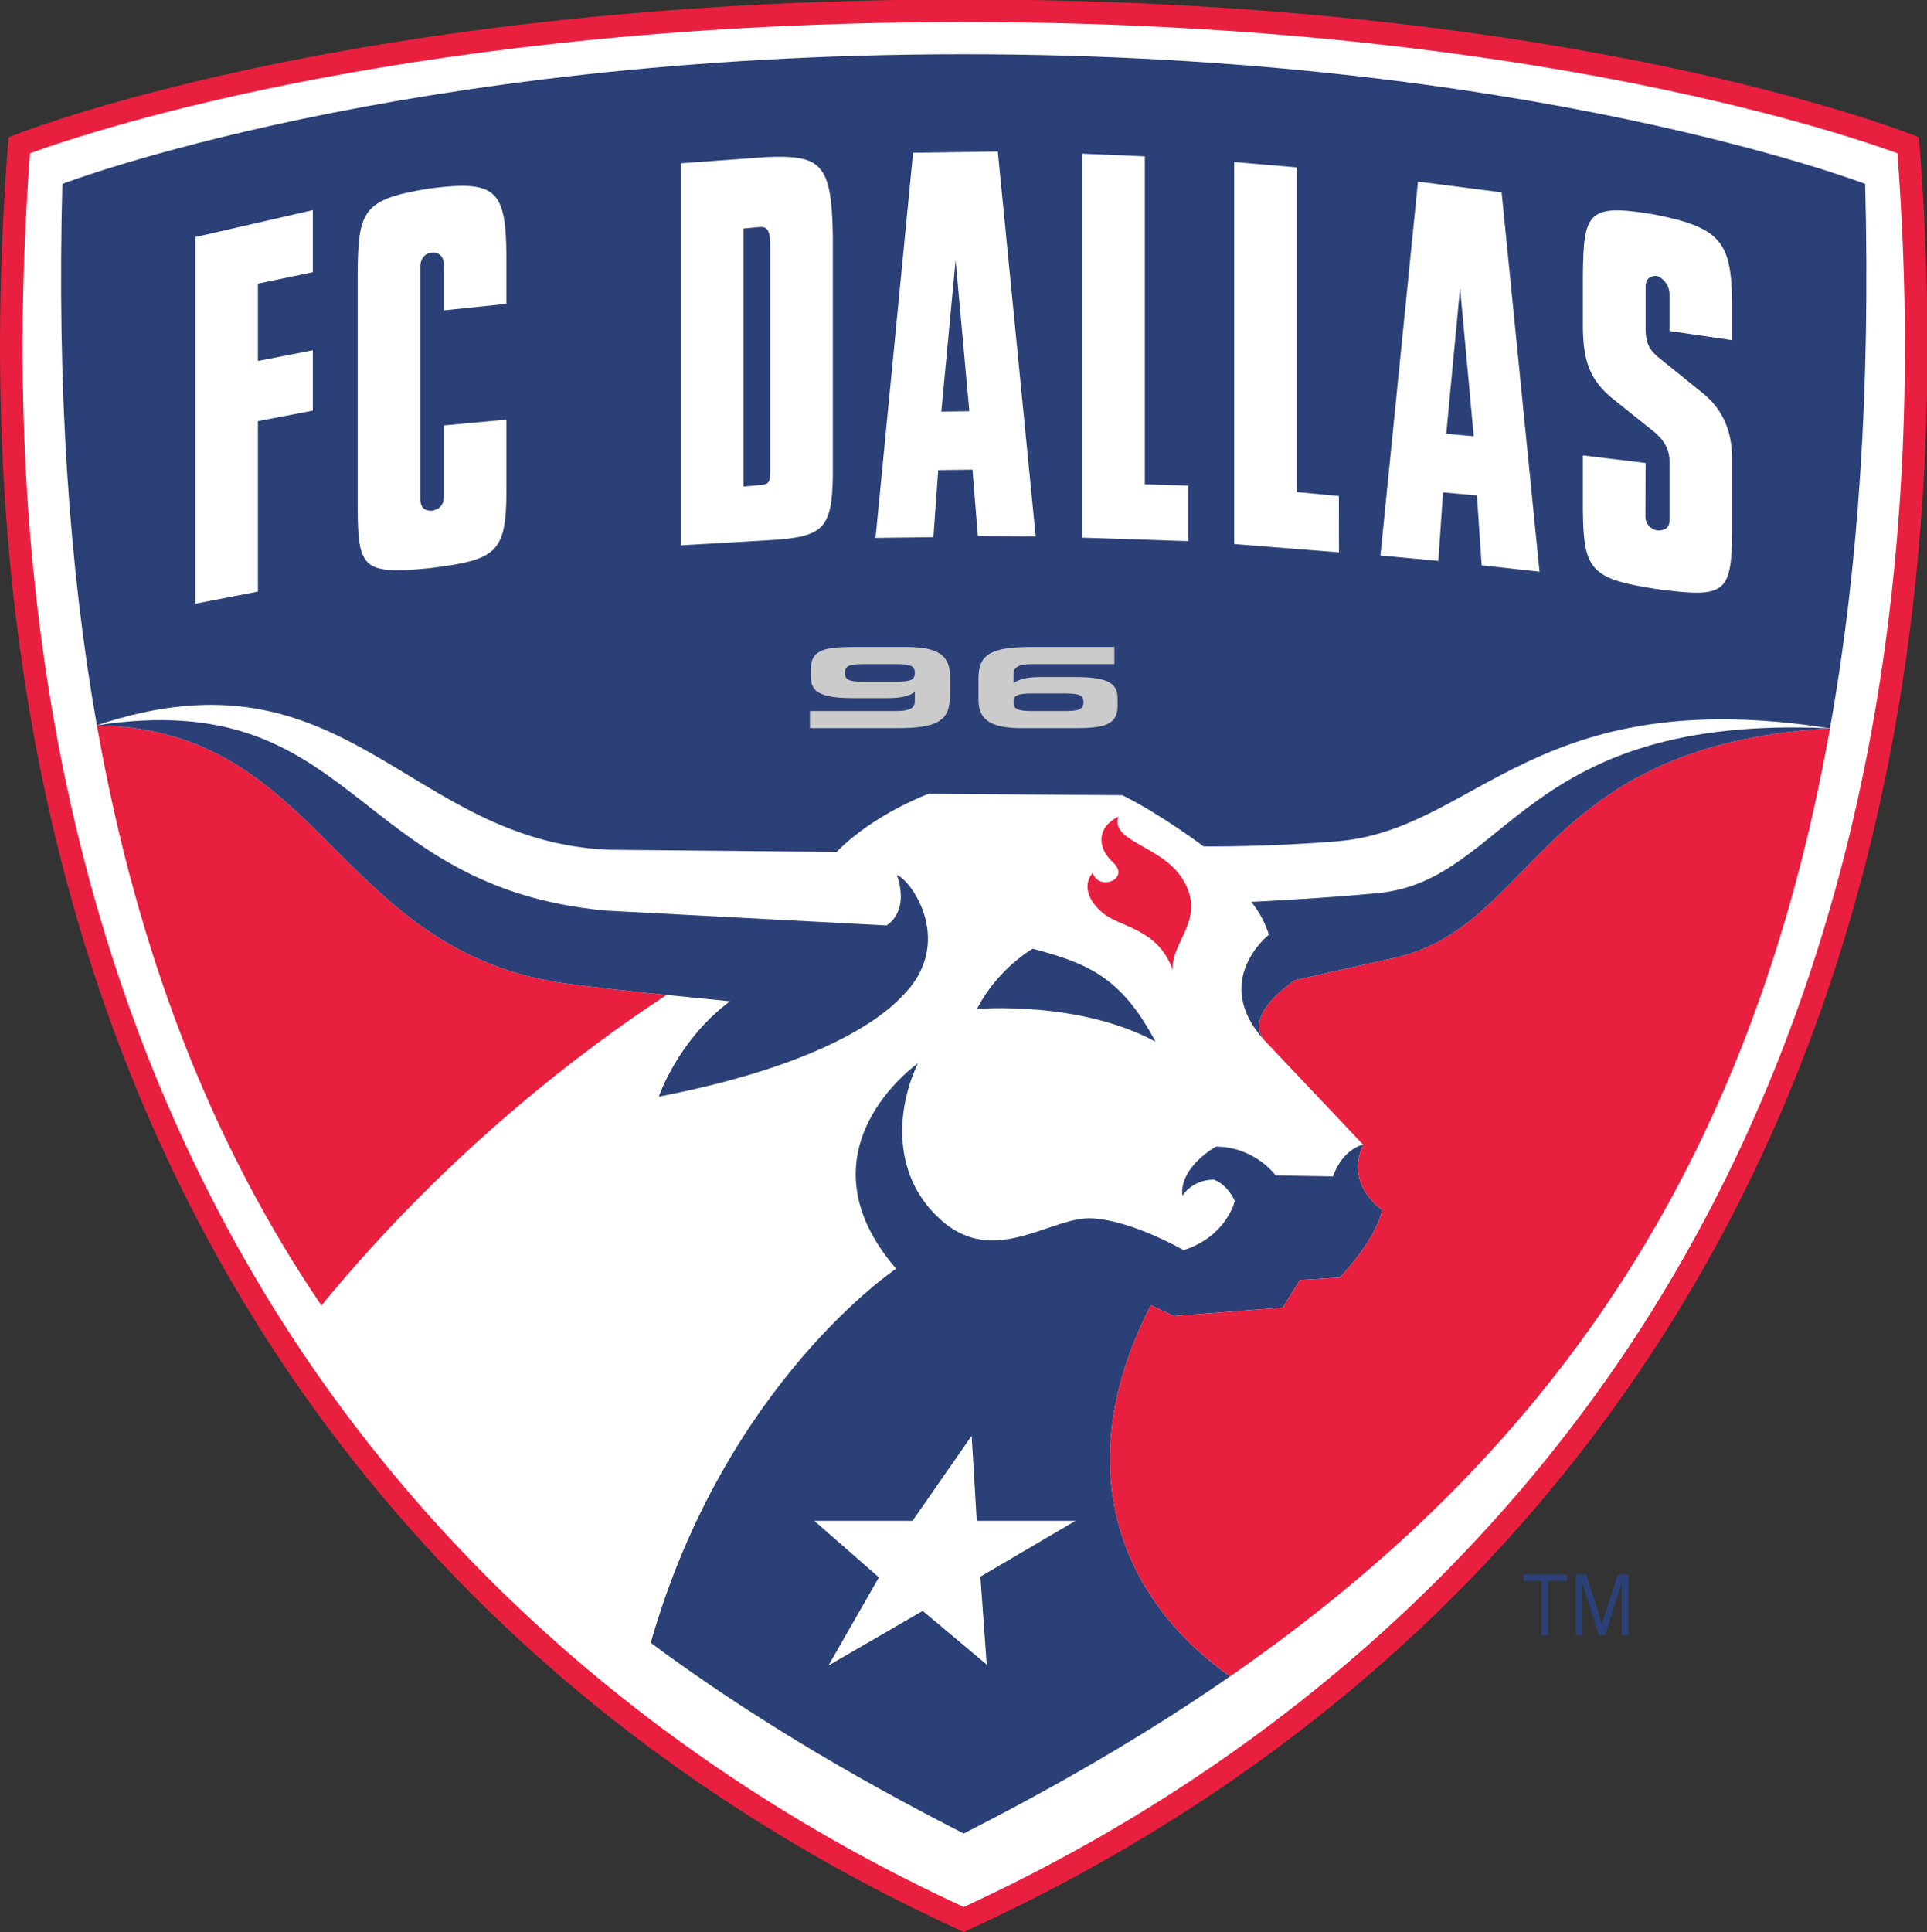
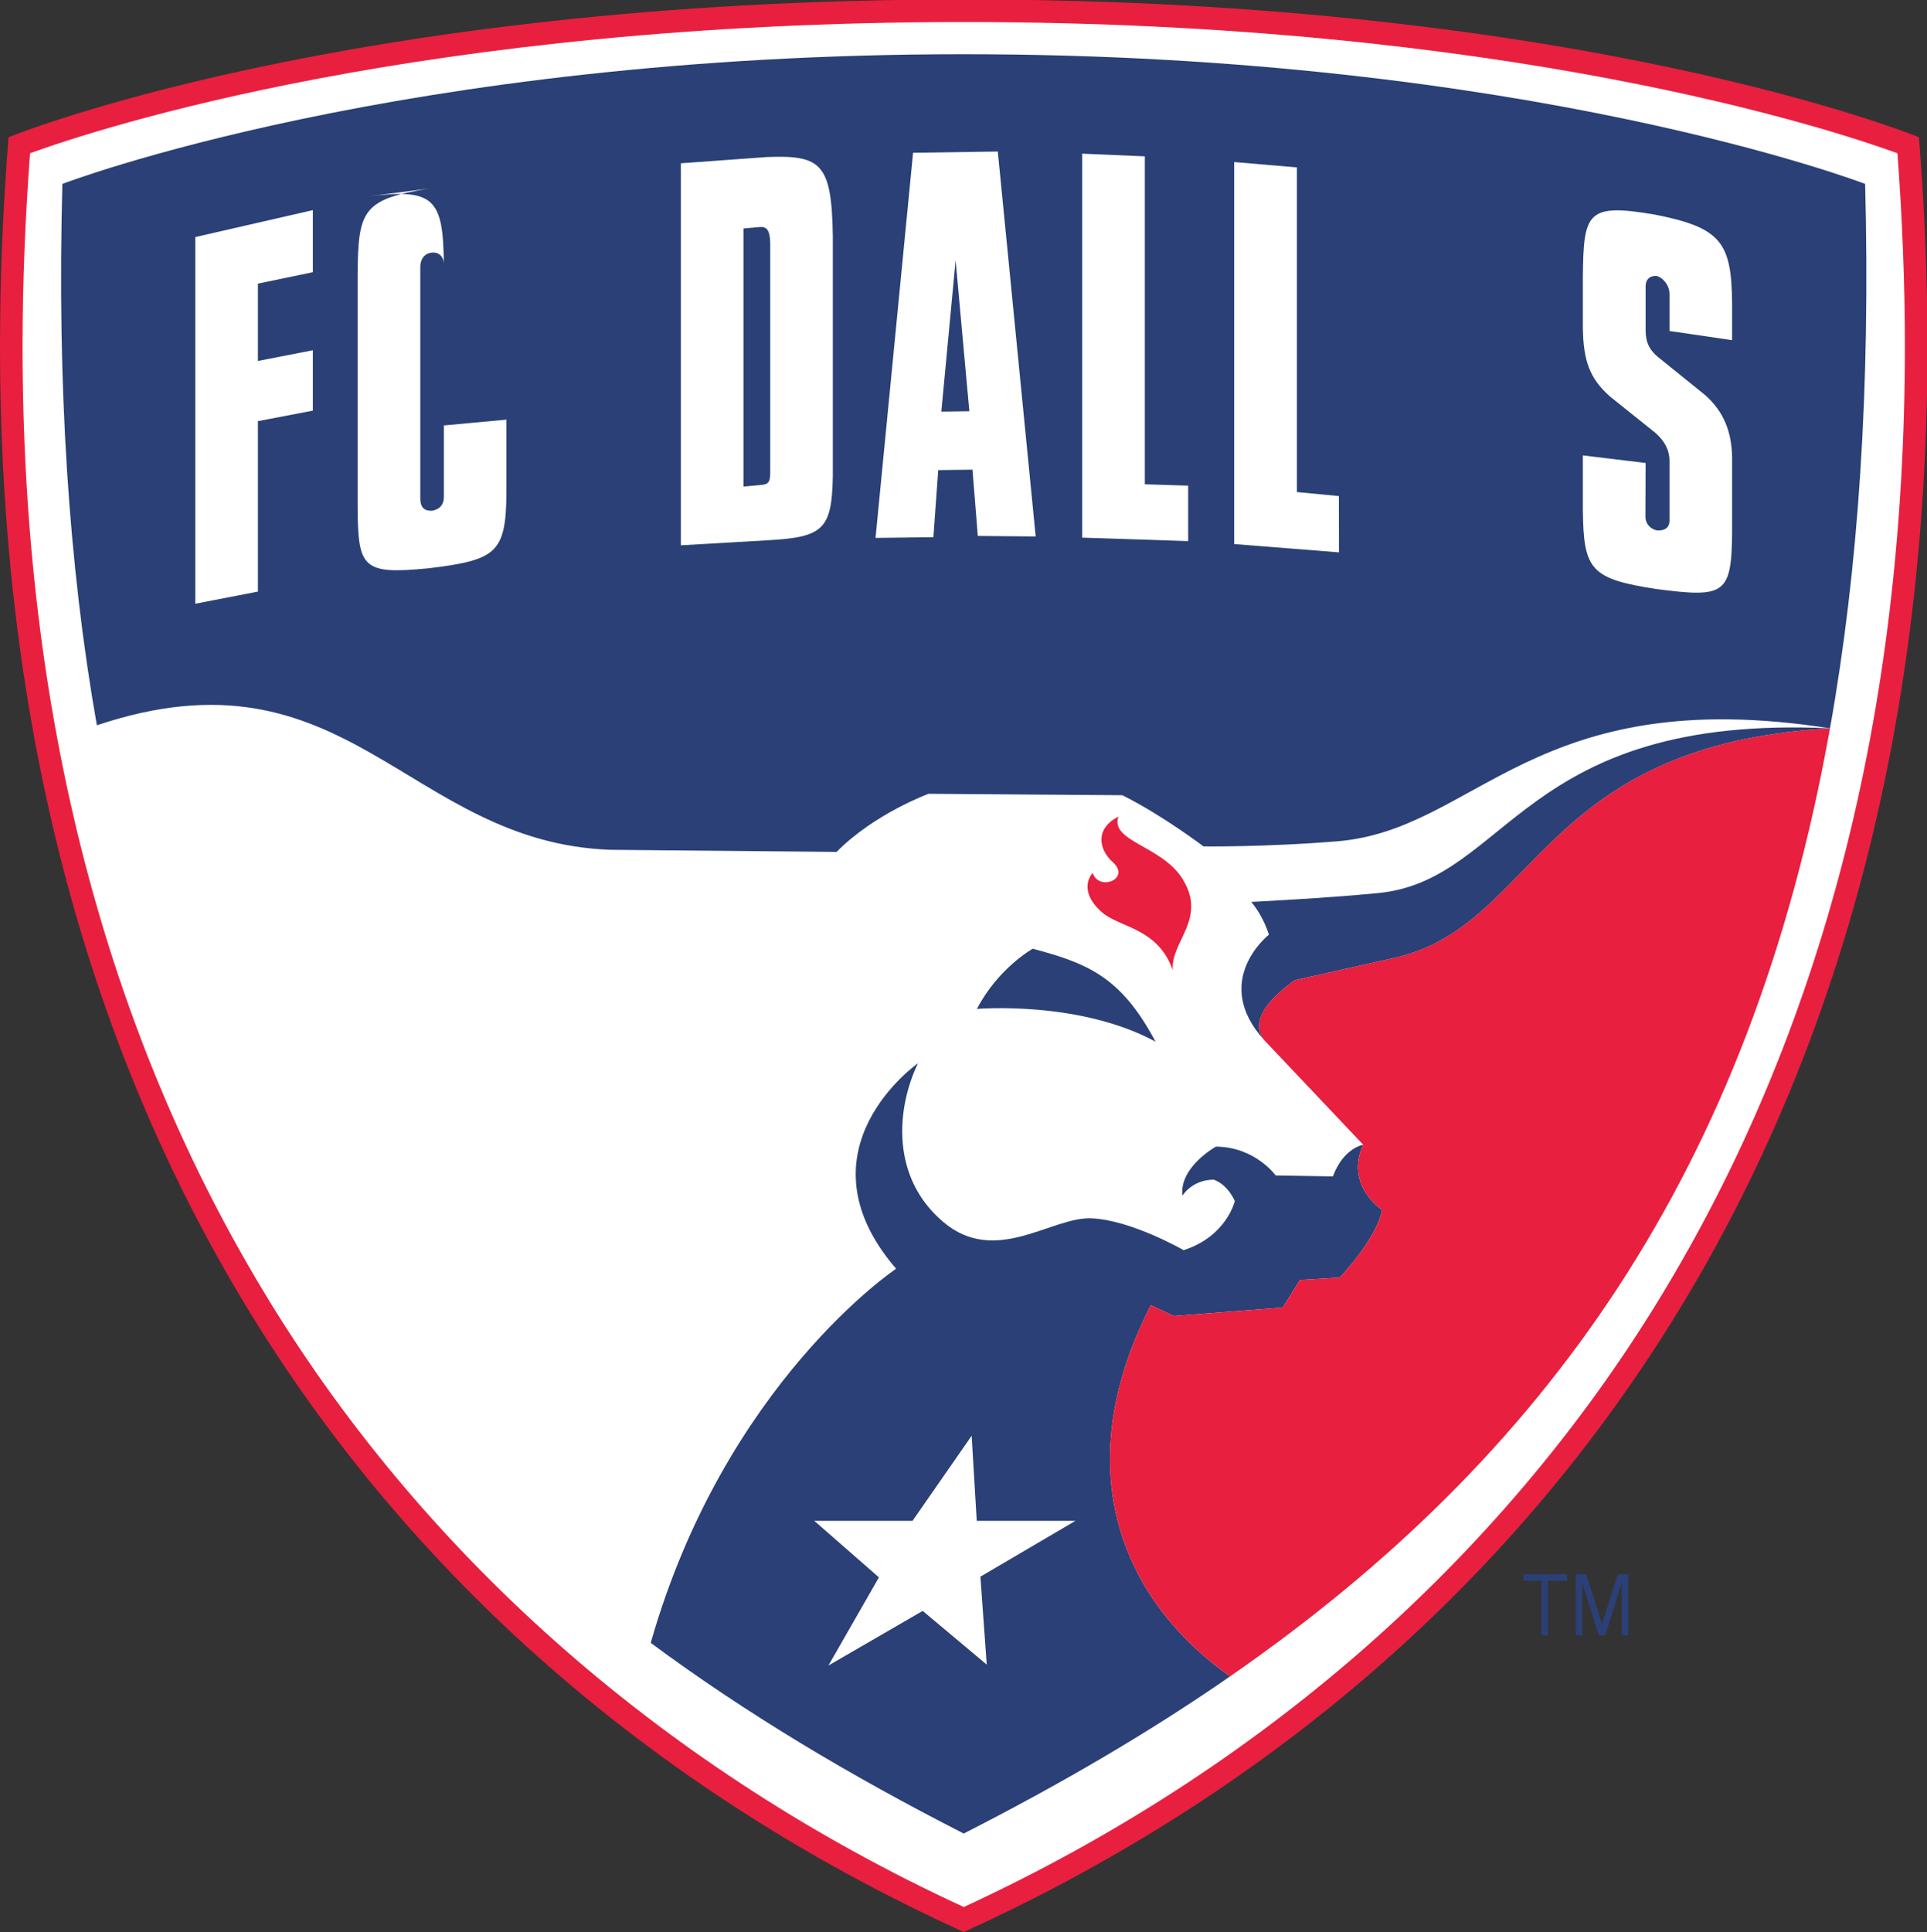
<svg xmlns="http://www.w3.org/2000/svg" xmlns:ns1="http://www.inkscape.org/namespaces/inkscape" xmlns:ns2="http://sodipodi.sourceforge.net/DTD/sodipodi-0.dtd" version="1.1" width="250" height="250.614" id="svg7020" xml:space="preserve" ns1:version="0.48.1 " ns2:docname="FC Dallas logo.svg">
  <rect width="100%" height="100%" fill="#333333" stroke="none" />
  <ns2:namedview pagecolor="#ffffff" bordercolor="#666666" borderopacity="1" objecttolerance="10" gridtolerance="10" guidetolerance="10" ns1:pageopacity="0" ns1:pageshadow="2" ns1:window-width="1280" ns1:window-height="731" id="namedview7291" showgrid="false" fit-margin-top="0" fit-margin-left="0" fit-margin-right="0" fit-margin-bottom="0" ns1:zoom="0.3940779" ns1:cx="-292.43016" ns1:cy="125.307" ns1:window-x="-4" ns1:window-y="-4" ns1:window-maximized="1" ns1:current-layer="svg7020" />
  <defs id="defs7024" />
  <g transform="matrix(0.441,0,0,-0.441,-5.726,310.485)" id="g7028">
    <path d="m 577.512,663.677 c 0,0 -98.452,40.531 -281.012,40.531 -182.56,0 -281.003,-40.531 -281.003,-40.531 C -7.799,371.986 134.639,209.299 296.5,135.792 458.362,209.299 600.754,371.986 577.512,663.677 z" id="path7030" style="fill:#e81f3e;fill-opacity:1;fill-rule:nonzero;stroke:none" ns1:connector-curvature="0" />
    <path d="m 296.5,697.571 c 159.501,0 255.139,-31.492 274.688,-38.601 1.439,-19.322 2.188,-38.269 2.188,-56.798 0,-107.808 -24.336,-202.044 -72.615,-280.788 C 453.711,244.646 383.107,183.087 296.5,143.14 209.884,183.092 139.275,244.649 92.223,321.385 43.953,400.106 19.621,494.309 19.621,602.069 c 0,18.562 0.752,37.544 2.198,56.901 19.546,7.108 115.178,38.601 274.681,38.601 z" id="path7032" style="fill:#ffffff;fill-opacity:1;fill-rule:nonzero;stroke:none" ns1:connector-curvature="0" />
    <path d="m 414.025,367.342 c 0,0 -5.799,-0.864 -8.92,-9.312 l -16.842,0.287 c 0,0 -6.009,8.395 -17.576,8.475 0,0 -10.809,-5.956 -9.864,-14.456 0,0 2.754,4.697 9.234,4.75 4.275,-1.574 6.191,-6.296 6.191,-6.296 0,0 -2.361,-10.363 -15.059,-14.456 0,0 -15.32,8.842 -27.072,9.366 -11.753,0.55 -28.175,-14.113 -43.602,-1.102 -15.426,13.037 -13.956,33.132 -7.477,46.721 0,0 -36.518,-25.524 -6.428,-60.442 0,0 -50.368,-33.578 -72.194,-110.035 27.677,-20.515 58.422,-38.931 92.08,-56.088 28.201,14.376 54.356,29.592 78.359,46.224 -30.403,21.406 -48.742,59.445 -23.32,109.171 l 6.793,-3.175 32.032,2.493 5.037,8.105 11.726,0.709 c 0,0 10.965,11.49 12.435,19.91 0,0 -11.096,7.268 -5.534,19.15 z" id="path7034" style="fill:#2a4076;fill-opacity:1;fill-rule:nonzero;stroke:none" ns1:connector-curvature="0" />
    <path d="m 561.68,649.957 c 0,0 -99.359,38.144 -265.182,38.144 -165.822,0 -265.169,-38.144 -265.169,-38.144 -1.574,-59.812 1.889,-112.489 10.152,-159.237 73.638,24.66 91.188,-34.418 151,-36.622 l 66.607,-0.629 c 11.097,11.254 27.073,17.104 27.073,17.104 l 57.005,-0.419 c 11.858,-5.929 23.873,-15.058 23.873,-15.058 0,0 18.049,-0.236 39.272,1.495 41.265,3.332 57.581,46.906 145.031,33.238 8.395,46.984 11.91,99.95 10.336,160.129 z" id="path7036" style="fill:#2a4076;fill-opacity:1;fill-rule:nonzero;stroke:none" ns1:connector-curvature="0" />
    <path d="m 70.443,526.476 18.416,3.568 0,50.132 16.16,3.095 0,17.76 -16.16,-3.148 0,22.744 16.16,3.358 c 0,6.191 0,12.094 0,18.259 l -34.576,-7.922 0,-107.846 z" id="path7038" style="fill:#ffffff;fill-opacity:1;fill-rule:nonzero;stroke:none" ns1:connector-curvature="0" />
-     <path d="m 139.201,648.593 c -19.518,-3.174 -20.855,-6.375 -21.013,-25.237 l 0,-68.732 c 0.157,-17.681 1.442,-19.649 21.013,-17.708 19.78,2.414 22.613,4.486 22.771,22.088 l 0,21.617 -18.416,-1.705 0,-20.961 c 0,-2.912 -1.837,-3.83 -3.437,-4.119 -1.496,-0.052 -3.489,0.184 -3.489,3.621 l 0,67.997 c 0,2.729 1.521,4.066 3.227,4.276 1.941,0.289 3.699,-0.866 3.699,-3.542 l 0,-13.431 18.416,1.915 0,13.903 c -0.158,19.728 -2.938,22.561 -22.771,20.017 z" id="path7040" style="fill:#ffffff;fill-opacity:1;fill-rule:nonzero;stroke:none" ns1:connector-curvature="0" />
+     <path d="m 139.201,648.593 c -19.518,-3.174 -20.855,-6.375 -21.013,-25.237 l 0,-68.732 c 0.157,-17.681 1.442,-19.649 21.013,-17.708 19.78,2.414 22.613,4.486 22.771,22.088 l 0,21.617 -18.416,-1.705 0,-20.961 c 0,-2.912 -1.837,-3.83 -3.437,-4.119 -1.496,-0.052 -3.489,0.184 -3.489,3.621 l 0,67.997 c 0,2.729 1.521,4.066 3.227,4.276 1.941,0.289 3.699,-0.866 3.699,-3.542 c -0.158,19.728 -2.938,22.561 -22.771,20.017 z" id="path7040" style="fill:#ffffff;fill-opacity:1;fill-rule:nonzero;stroke:none" ns1:connector-curvature="0" />
    <path d="m 238.521,657.853 -25.236,-1.836 0,-112.358 25.813,1.495 c 16.055,0.918 18.626,3.201 18.889,18.888 l 0,70.463 c -0.315,21.511 -3.411,23.977 -19.466,23.348 m 1.05,-92.867 c -0.053,-2.519 -0.342,-3.437 -2.808,-3.594 l -5.062,-0.446 0,75.894 5.062,0.446 c 1.731,0.026 2.729,-0.813 2.808,-4.827 l 0,-67.473 z" id="path7042" style="fill:#ffffff;fill-opacity:1;fill-rule:nonzero;stroke:none" ns1:connector-curvature="0" />
    <path d="m 281.597,659.112 -11.044,-113.276 17.025,0.21 1.417,19.728 10.073,0.131 1.574,-19.491 17.025,-0.157 -11.147,113.224 -24.924,-0.367 m 8.316,-76.13 4.197,44.492 4.04,-44.387 -8.237,-0.105 z" id="path7044" style="fill:#ffffff;fill-opacity:1;fill-rule:nonzero;stroke:none" ns1:connector-curvature="0" />
    <path d="m 349.778,658.063 -18.441,0.787 0,-112.936 31.19,-1.023 0,16.317 -12.749,0.394 0,96.461 z" id="path7046" style="fill:#ffffff;fill-opacity:1;fill-rule:nonzero;stroke:none" ns1:connector-curvature="0" />
    <path d="m 394.508,559.32 0,95.49 -18.443,1.574 0,-112.358 30.825,-2.44 -0.027,16.554 -12.354,1.18 z" id="path7048" style="fill:#ffffff;fill-opacity:1;fill-rule:nonzero;stroke:none" ns1:connector-curvature="0" />
-     <path d="m 430.133,650.639 -11.046,-109.971 17.027,-1.6 1.389,20.147 9.969,-0.892 1.392,-20.541 17.024,-1.889 -11.148,111.571 -24.606,3.174 m 8.314,-74.188 4.067,42.866 4.013,-43.574 -8.08,0.708 z" id="path7050" style="fill:#ffffff;fill-opacity:1;fill-rule:nonzero;stroke:none" ns1:connector-curvature="0" />
    <path d="m 522.54,603.996 0,10.861 c -0.158,17.97 -3.253,22.246 -22.876,26.102 -19.715,3.306 -20.842,0.708 -21.026,-18.232 l 0,-15.189 c 0.157,-9.444 1.916,-14.743 7.962,-20.095 l 13.327,-10.677 c 2.57,-2.256 4.145,-4.801 4.197,-8.211 l 0,-17.603 c 0,-2.65 -2.151,-3.017 -3.726,-2.912 -1.521,0.315 -3.357,1.626 -3.357,4.092 l 0.052,15.74 -18.455,2.23 0,-16.002 c 0.185,-17.682 2.23,-20.331 21.761,-23.322 19.833,-2.571 21.983,-1.626 22.142,16.475 l 0,22.482 c -0.158,7.267 -2.414,13.3 -8.08,18.232 l -14.009,11.307 c -2.309,2.099 -3.306,3.935 -3.358,7.739 l 0,12.697 c 0,2.649 1.784,3.306 3.306,3.148 1.574,-0.367 3.726,-2.519 3.726,-5.325 l 0,-10.834 18.416,-2.702 z" id="path7052" style="fill:#ffffff;fill-opacity:1;fill-rule:nonzero;stroke:none" ns1:connector-curvature="0" />
    <path d="m 329.368,256.729 -29.04,0 -1.496,25.027 -17.393,-25.027 -28.909,0 19.02,-16.632 -14.849,-25.919 27.729,16.056 18.836,-15.793 -1.863,25.866 27.965,16.422 z" id="path7054" style="fill:#ffffff;fill-opacity:1;fill-rule:nonzero;stroke:none" ns1:connector-curvature="0" />
    <path d="m 423.914,422.486 -29.959,-6.715 c -5.194,-3.569 -14.139,-11.255 -9.102,-17.604 l 29.172,-30.825 c -5.562,-11.883 5.534,-19.15 5.534,-19.15 -1.47,-8.42 -12.435,-19.91 -12.435,-19.91 l -11.726,-0.709 -5.037,-8.105 -32.032,-2.493 -6.793,3.175 c -25.422,-49.726 -7.083,-87.765 23.32,-109.171 92.447,64.062 153.191,148.312 176.486,278.85 -85.324,-4.774 -86.033,-57.451 -127.43,-67.341 z" id="path7056" style="fill:#e81f3e;fill-opacity:1;fill-rule:nonzero;stroke:none" ns1:connector-curvature="0" />
-     <path d="m 180.913,414.59 c -69.388,8.762 -72.483,75.054 -139.432,76.129 12.067,-68.286 34.366,-123.927 66.057,-170.65 37.277,45.437 77.283,75.475 101.55,91.345 -10.179,1.05 -20.043,2.126 -28.175,3.176 z" id="path7058" style="fill:#e81f3e;fill-opacity:1;fill-rule:nonzero;stroke:none" ns1:connector-curvature="0" />
    <path d="m 360.639,445.886 c -6.139,9.418 -21.144,10.729 -18.626,17.97 -6.873,-3.463 -5.929,-9.575 -1.626,-13.431 5.326,-4.801 -4.04,-8.736 -5.954,-3.122 -2.361,-2.728 -2.361,-7.214 2.806,-11.647 5.142,-4.46 16.423,-4.539 20.752,-16.974 -0.657,8.579 10.441,15.216 2.648,27.205 z" id="path7060" style="fill:#e81f3e;fill-opacity:1;fill-rule:nonzero;stroke:none" ns1:connector-curvature="0" />
    <path d="m 418.484,441.374 c -15.845,-1.548 -37.408,-2.597 -37.408,-2.597 3.777,-4.512 5.194,-9.654 5.194,-9.654 0,0 -17.185,-13.484 -1.417,-30.956 -5.037,6.349 3.907,14.034 9.102,17.604 l 29.959,6.715 c 41.396,9.89 42.105,62.567 127.43,67.341 -90.965,4.25 -94.323,-44.649 -132.859,-48.453 z" id="path7062" style="fill:#2a4076;fill-opacity:1;fill-rule:nonzero;stroke:none" ns1:connector-curvature="0" />
-     <path d="m 276.849,446.647 c 3.804,-11.149 -3.069,-14.796 -3.069,-14.796 l -82.53,4.355 c -75.422,6.952 -73.061,66.187 -149.768,54.513 66.948,-1.076 70.044,-67.368 139.432,-76.129 8.132,-1.05 17.996,-2.126 28.175,-3.176 6.19,-0.629 12.513,-1.259 18.626,-1.861 -15.426,-11.595 -20.908,-28.045 -20.908,-28.045 48.164,9.287 65.872,23.453 71.381,29.329 16.213,15.794 2.729,34.551 -1.338,35.81 z" id="path7064" style="fill:#2a4076;fill-opacity:1;fill-rule:nonzero;stroke:none" ns1:connector-curvature="0" />
    <path d="m 316.804,425.004 c 0,0 -10.179,-5.667 -16.423,-17.708 0,0 30.037,2.57 52.545,-9.629 -10.126,19.047 -19.91,23.008 -36.122,27.336 z" id="path7066" style="fill:#2a4076;fill-opacity:1;fill-rule:nonzero;stroke:none" ns1:connector-curvature="0" />
    <path d="m 461.152,239.1 5.299,0 0,-16.055 1.941,0 0,16.055 5.614,0 0,1.941 -12.854,0 0,-1.941 z" id="path7068" style="fill:#2a4076;fill-opacity:1;fill-rule:nonzero;stroke:none" ns1:connector-curvature="0" />
    <path d="m 488.895,241.041 -4.63,-14.638 -4.617,14.638 -3.096,0 0,-17.996 1.941,0 0,15.268 4.827,-15.268 1.901,0 4.827,15.268 0,-15.268 1.941,0 0,17.996 -3.096,0 z" id="path7070" style="fill:#2a4076;fill-opacity:1;fill-rule:nonzero;stroke:none" ns1:connector-curvature="0" />
-     <path d="m 279.71,513.752 -15.504,0 c -8.421,0 -12.696,-0.735 -12.696,-6.48 l 0,-2.046 c 0,-4.198 1.862,-6.506 12.355,-6.506 l 10.152,0 c 4.276,0 6.322,0.603 8.106,1.784 l 0,-2.781 c 0,-1.836 -1.574,-2.807 -5.325,-2.807 l -25.552,0 0,-5.037 25.604,0 c 11.648,0 15.557,2.072 15.557,9.155 l 0,6.532 c 0,6.06 -4.197,8.185 -12.697,8.185 m -3.174,-10.205 -9.497,0 c -4.381,0 -5.509,0.604 -5.509,2.571 0,1.994 1.181,2.597 5.325,2.597 l 9.917,0 c 4.171,0 5.352,-0.603 5.352,-2.597 0,-1.967 -1.128,-2.571 -5.588,-2.571 z" id="path7072" style="fill:#cccbcc;fill-opacity:1;fill-rule:nonzero;stroke:none" ns1:connector-curvature="0" />
-     <path d="m 329.397,504.912 -10.153,0 c -4.274,0 -6.321,-0.604 -8.104,-1.758 l 0,2.755 c 0,1.836 1.574,2.807 5.299,2.807 l 24.37,0 0,5.037 -24.423,0 c -11.622,0 -15.558,-2.073 -15.558,-9.156 l 0,-6.506 c 0,-6.086 4.25,-8.211 12.725,-8.211 l 15.478,0 c 8.447,0 12.723,0.761 12.723,6.506 l 0,2.02 c 0,4.224 -1.861,6.506 -12.355,6.506 m -3.018,-9.995 -9.889,0 c -4.173,0 -5.352,0.63 -5.352,2.624 0,1.967 1.154,2.544 5.534,2.544 l 9.523,0 c 4.407,0 5.534,-0.577 5.534,-2.544 0,-1.994 -1.18,-2.624 -5.352,-2.624 z" id="path7074" style="fill:#cccbcc;fill-opacity:1;fill-rule:nonzero;stroke:none" ns1:connector-curvature="0" />
  </g>
</svg>